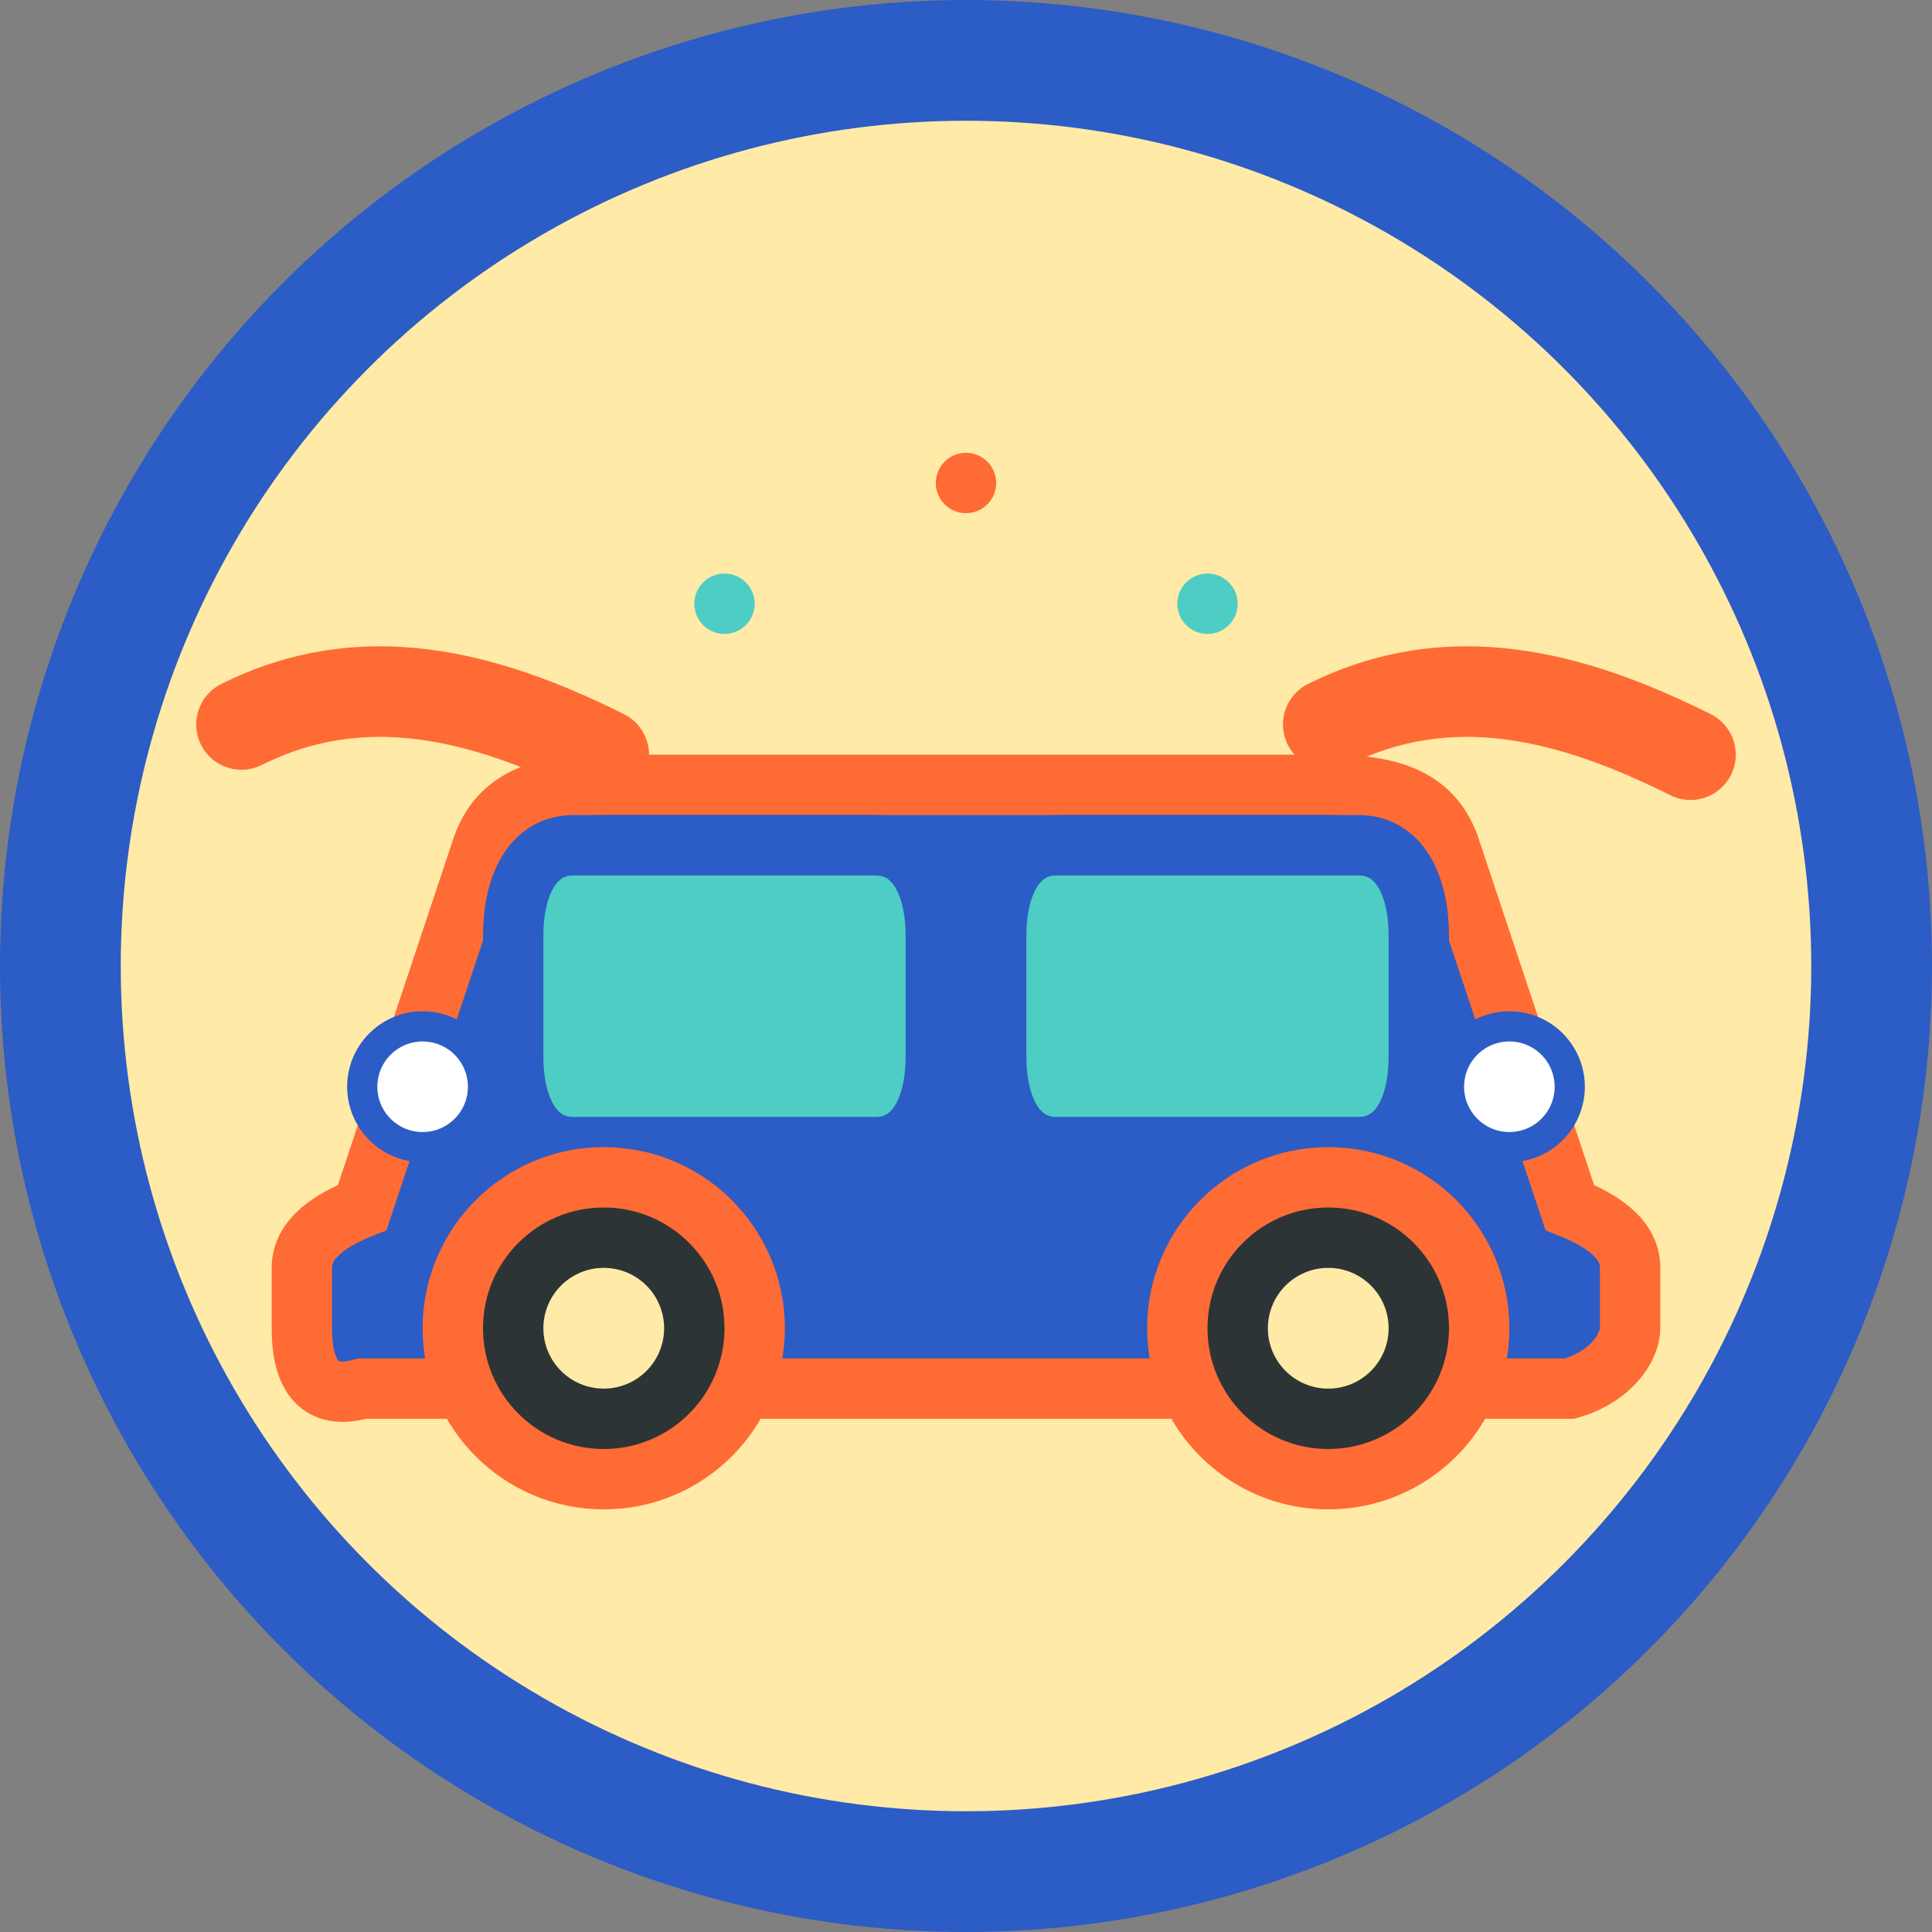
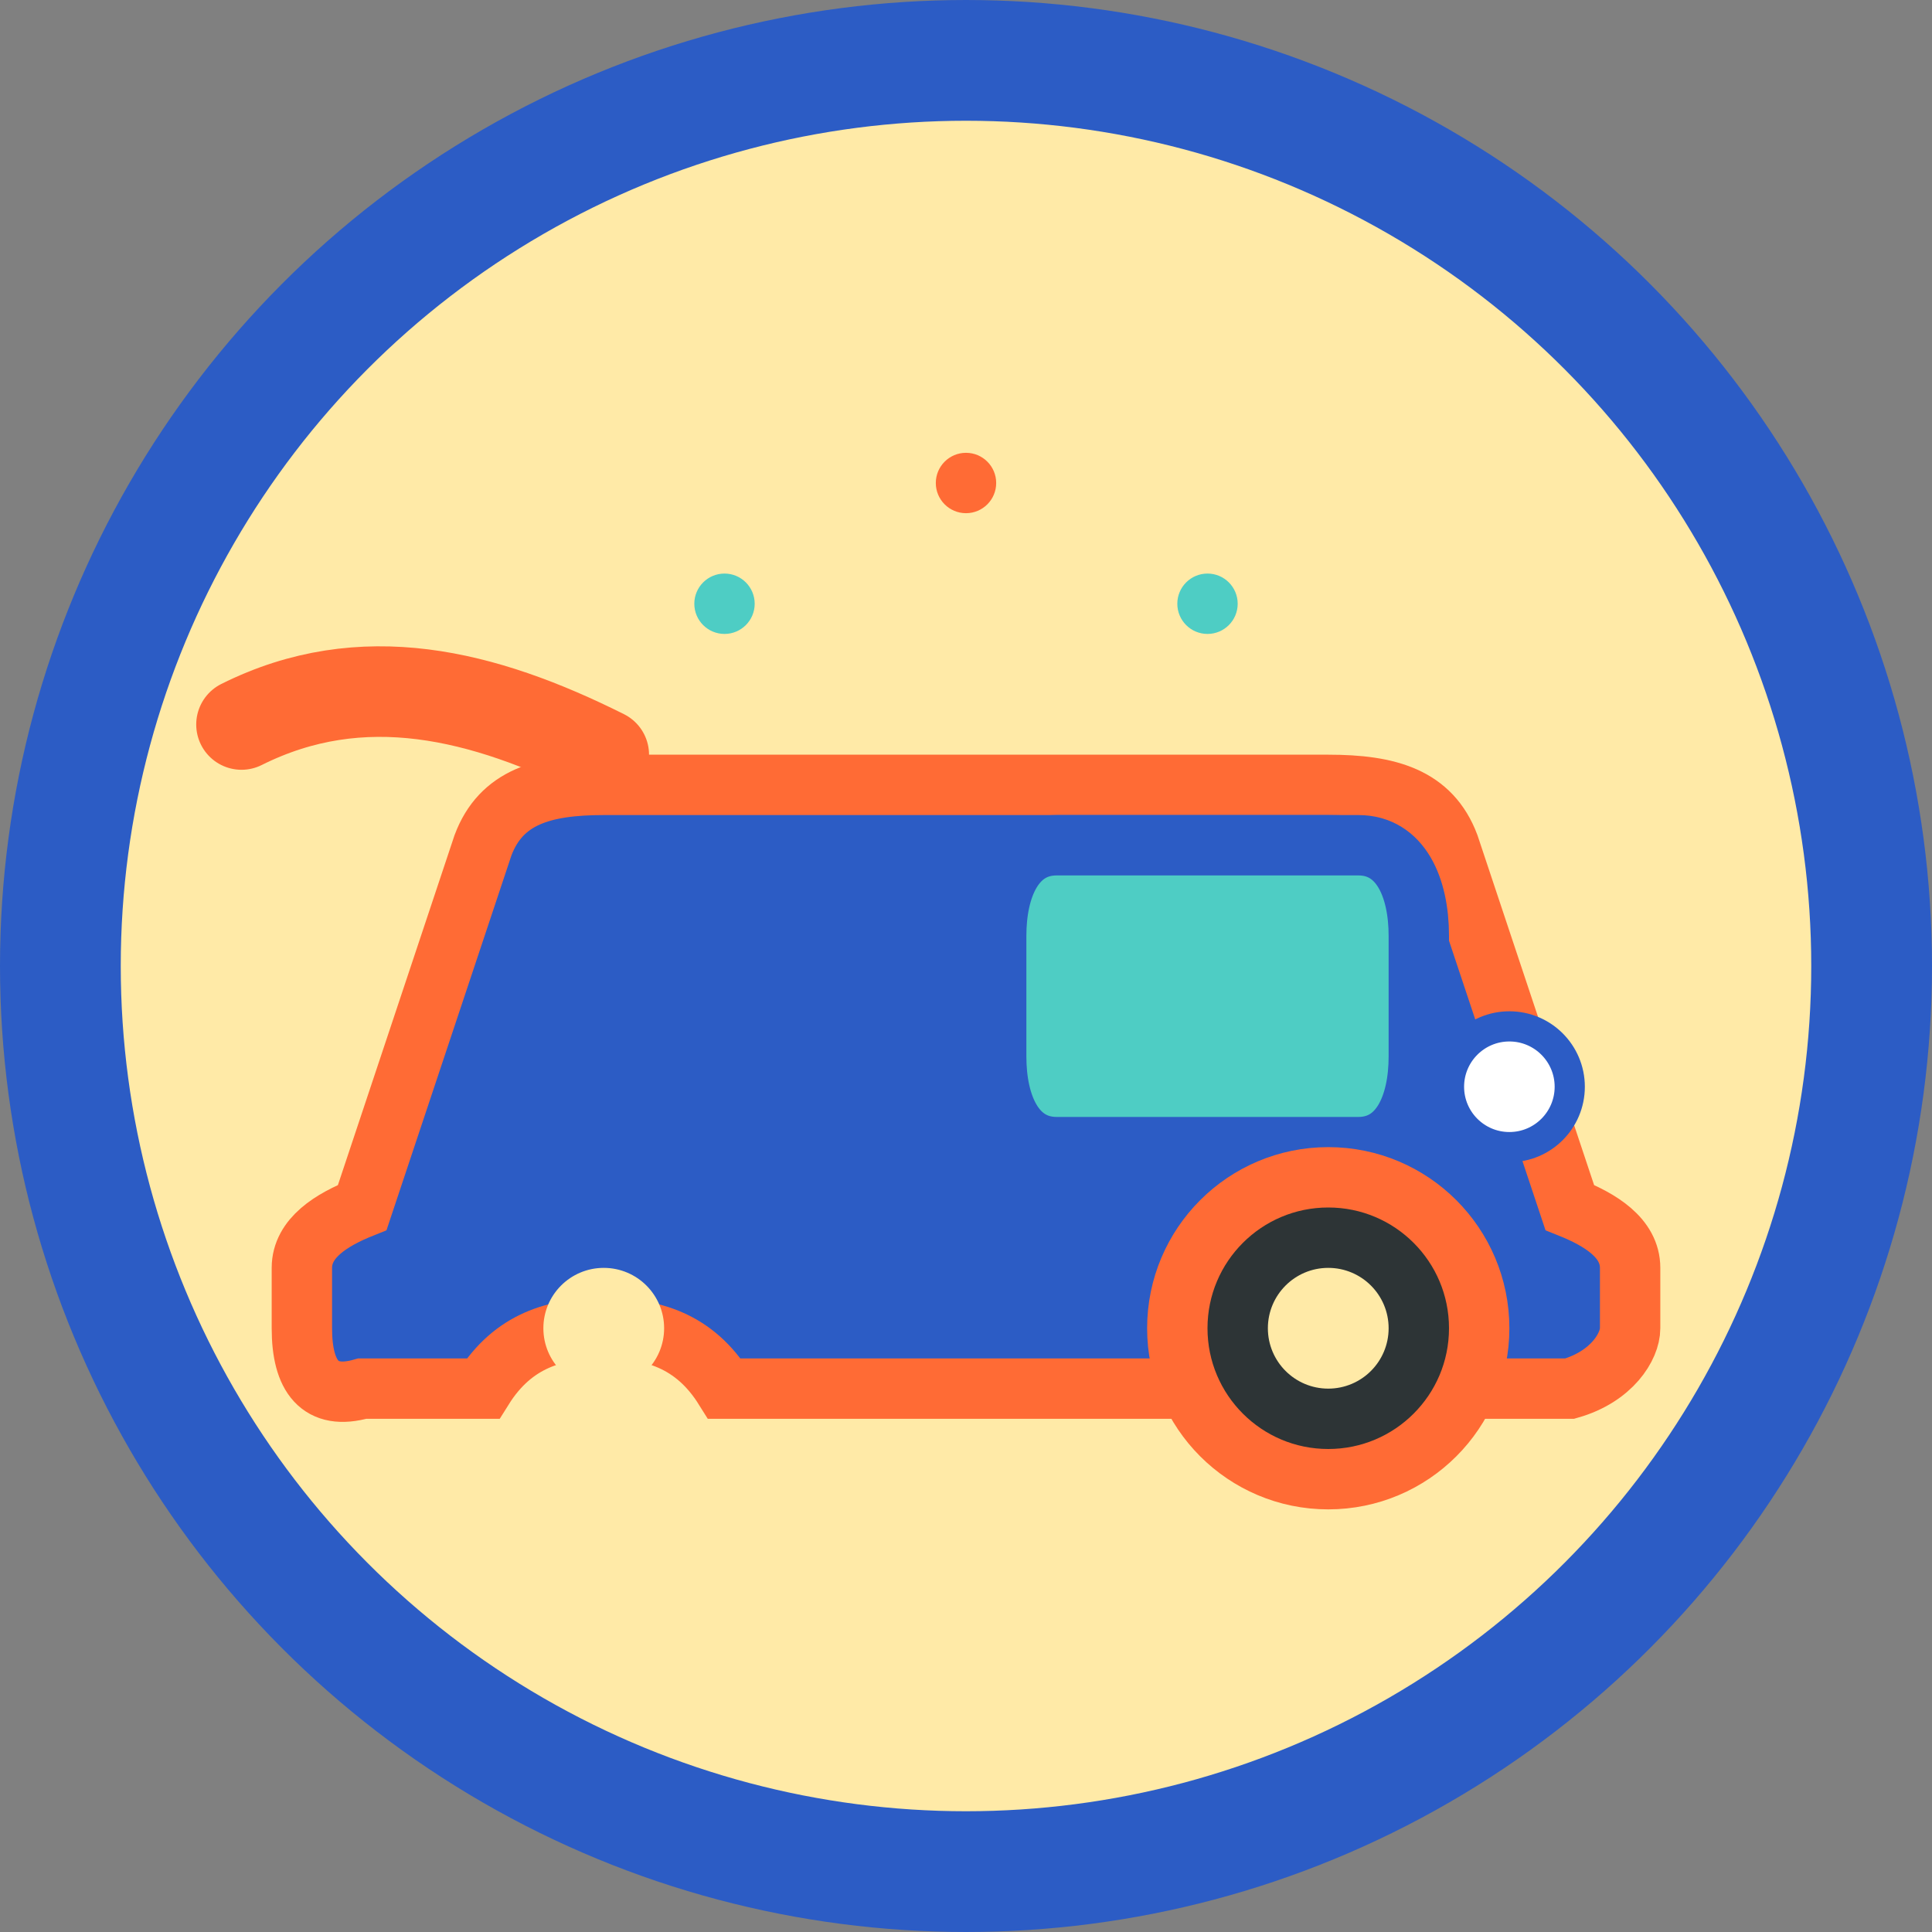
<svg xmlns="http://www.w3.org/2000/svg" width="32" height="32" viewBox="0 0 32 32" fill="none">
  <rect x="0" y="0" width="32" height="32" fill="#808080" stroke="none" />
  <circle cx="16" cy="16" r="15" fill="#ffeaa7" stroke="#2c5cc5" stroke-width="2" />
  <path d="M6 20c-0.5 0.2-1 0.5-1 1v1c0 0.8 0.3 1.2 1 1h2c0.5-0.8 1.2-1 2-1s1.5 0.2 2 1h8c0.5-0.8 1.2-1 2-1s1.5 0.2 2 1h2c0.7-0.2 1-0.7 1-1v-1c0-0.5-0.5-0.8-1-1l-2-6c-0.3-0.8-1-1-2-1H10c-1 0-1.7 0.2-2 1l-2 6z" fill="#2c5cc5" stroke="#ff6b35" stroke-width="1" />
-   <path d="M8.5 15.5c0-0.8 0.3-1.5 1-1.5h5c0.7 0 1 0.7 1 1.5v2c0 0.8-0.3 1.5-1 1.5h-5c-0.7 0-1-0.7-1-1.5v-2z" fill="#4ecdc4" stroke="#2c5cc5" stroke-width="1" />
  <path d="M16.5 15.5c0-0.8 0.3-1.5 1-1.5h5c0.7 0 1 0.7 1 1.5v2c0 0.8-0.3 1.5-1 1.5h-5c-0.7 0-1-0.7-1-1.5v-2z" fill="#4ecdc4" stroke="#2c5cc5" stroke-width="1" />
-   <circle cx="10" cy="22" r="2.5" fill="#2d3436" stroke="#ff6b35" stroke-width="1" />
  <circle cx="10" cy="22" r="1" fill="#ffeaa7" />
  <circle cx="22" cy="22" r="2.5" fill="#2d3436" stroke="#ff6b35" stroke-width="1" />
  <circle cx="22" cy="22" r="1" fill="#ffeaa7" />
-   <circle cx="7" cy="18" r="1" fill="#fff" stroke="#2c5cc5" stroke-width="0.5" />
  <circle cx="25" cy="18" r="1" fill="#fff" stroke="#2c5cc5" stroke-width="0.5" />
  <path d="M4 12c2-1 4-0.5 6 0.5" stroke="#ff6b35" stroke-width="1.5" fill="none" stroke-linecap="round" />
-   <path d="M22 12c2-1 4-0.5 6 0.5" stroke="#ff6b35" stroke-width="1.5" fill="none" stroke-linecap="round" />
  <circle cx="12" cy="10" r="0.5" fill="#4ecdc4" />
  <circle cx="20" cy="10" r="0.5" fill="#4ecdc4" />
  <circle cx="16" cy="8" r="0.5" fill="#ff6b35" />
</svg>